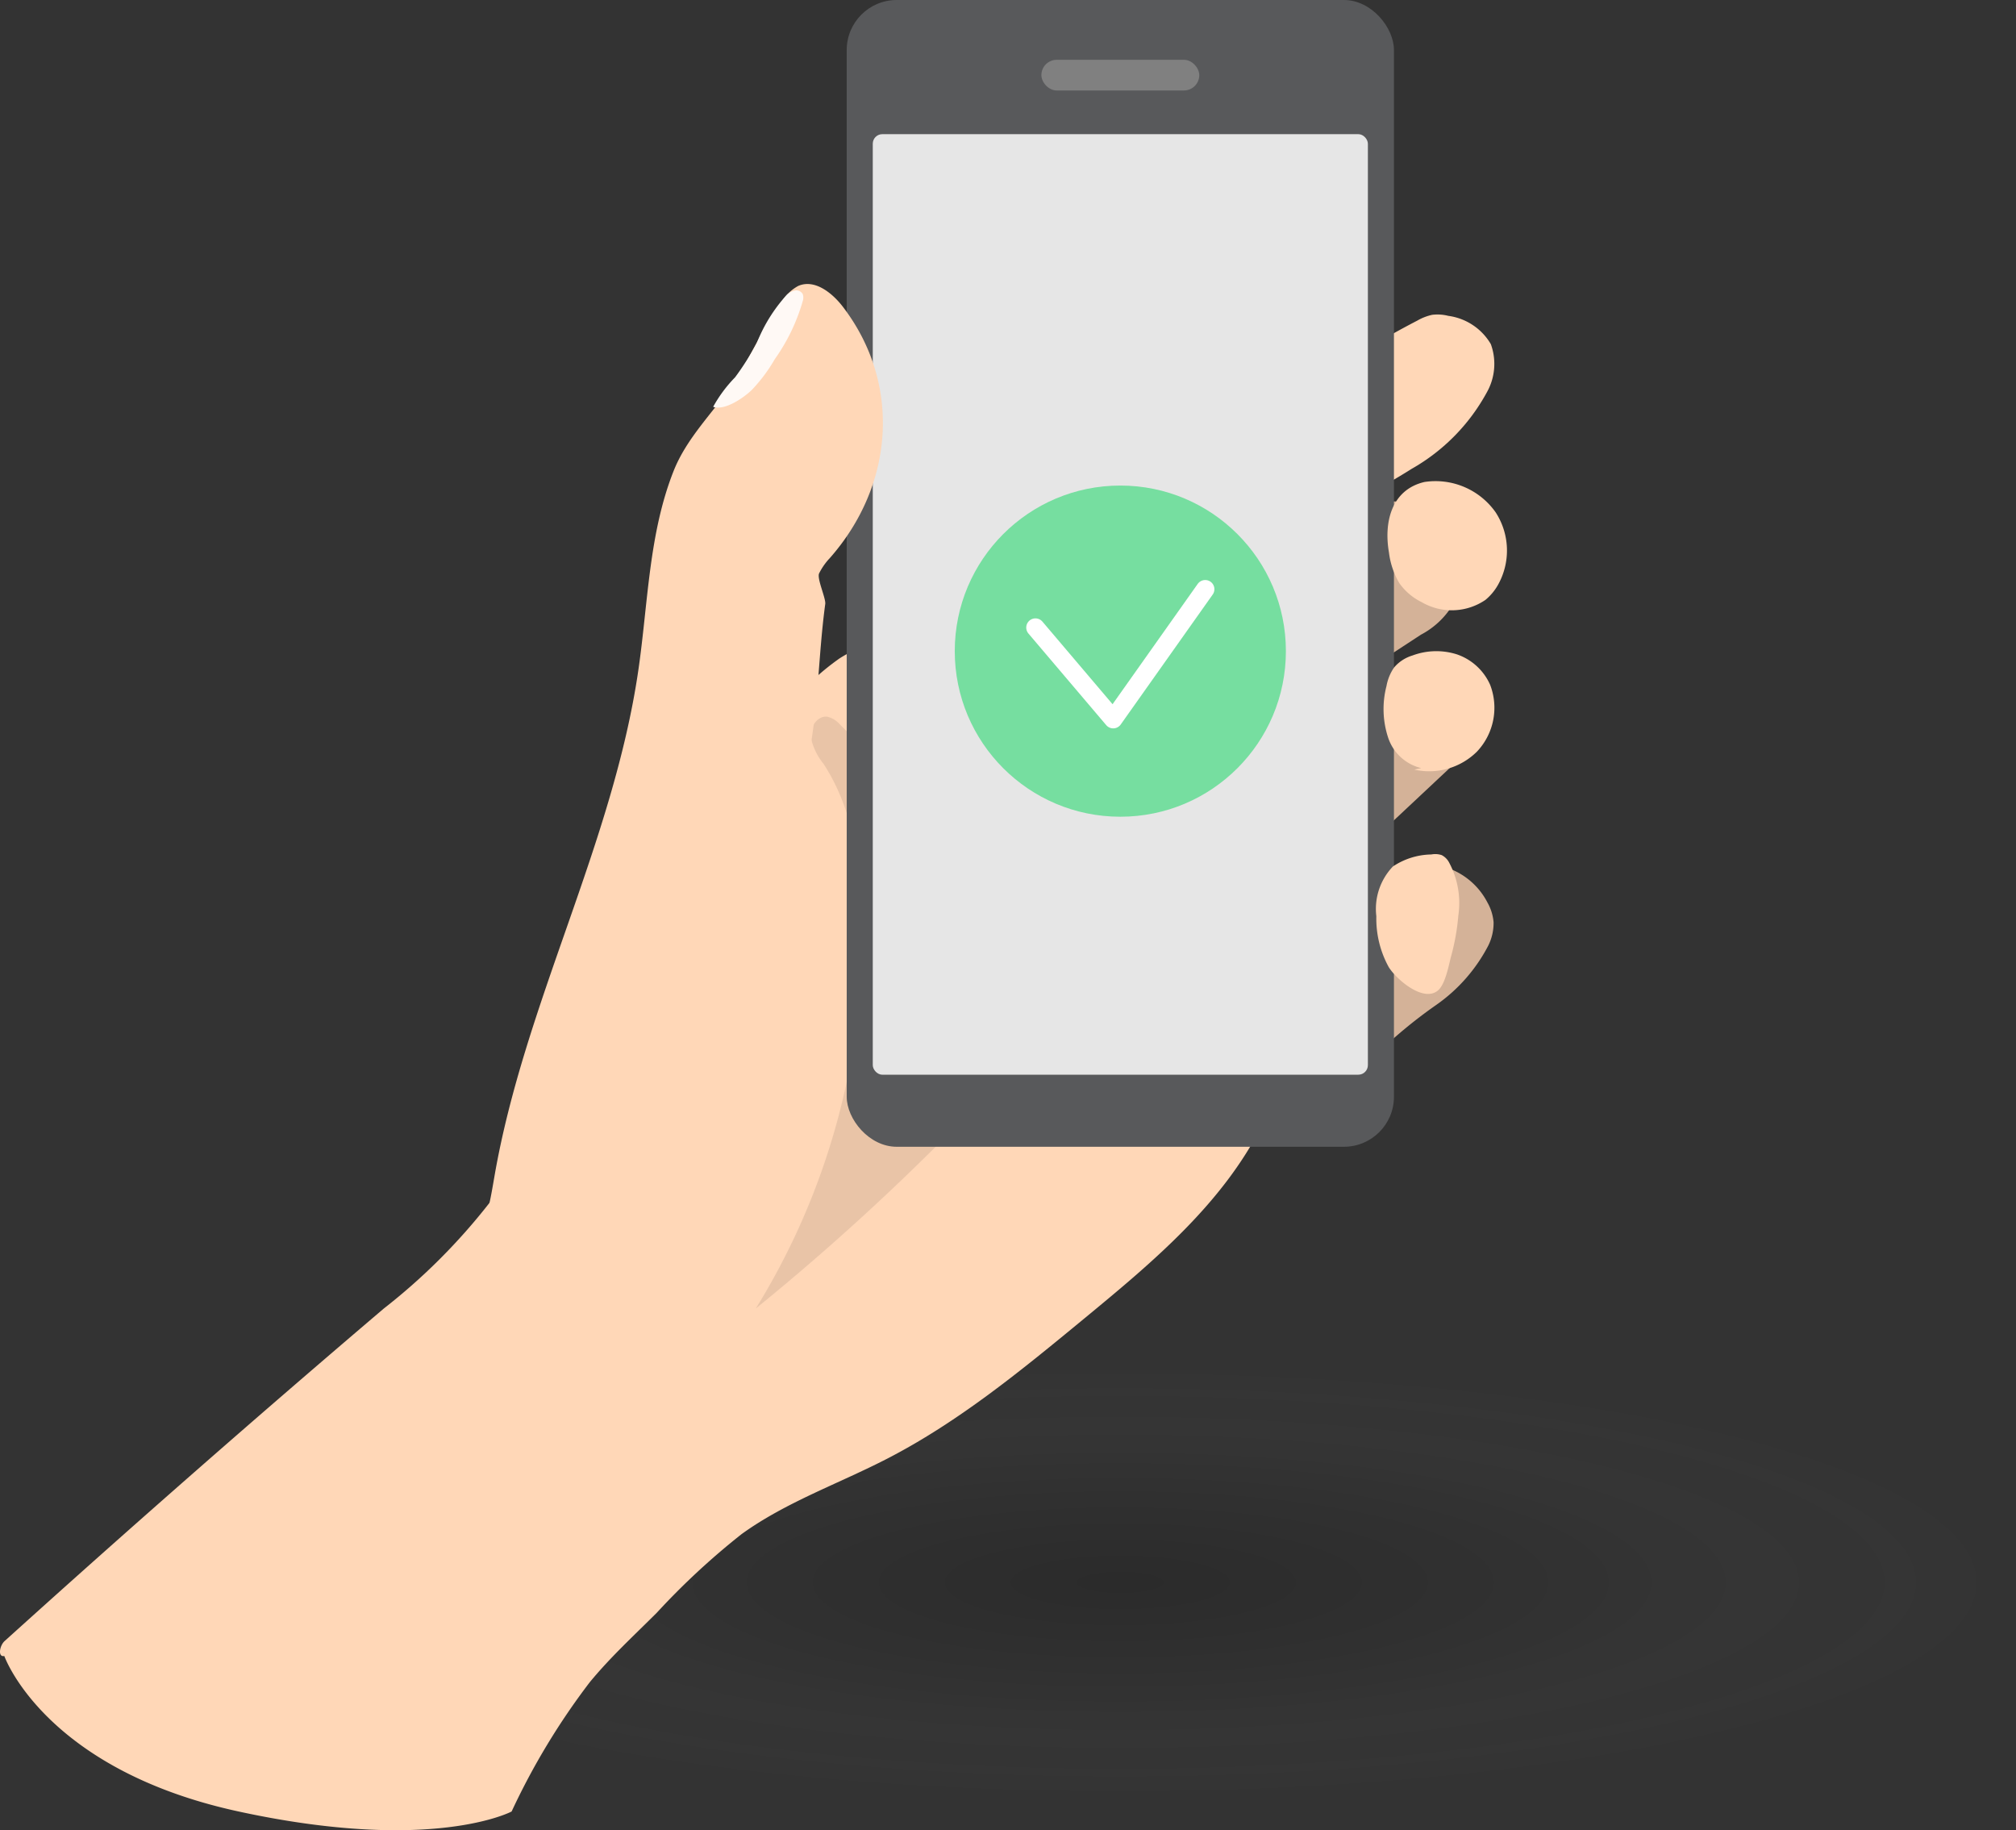
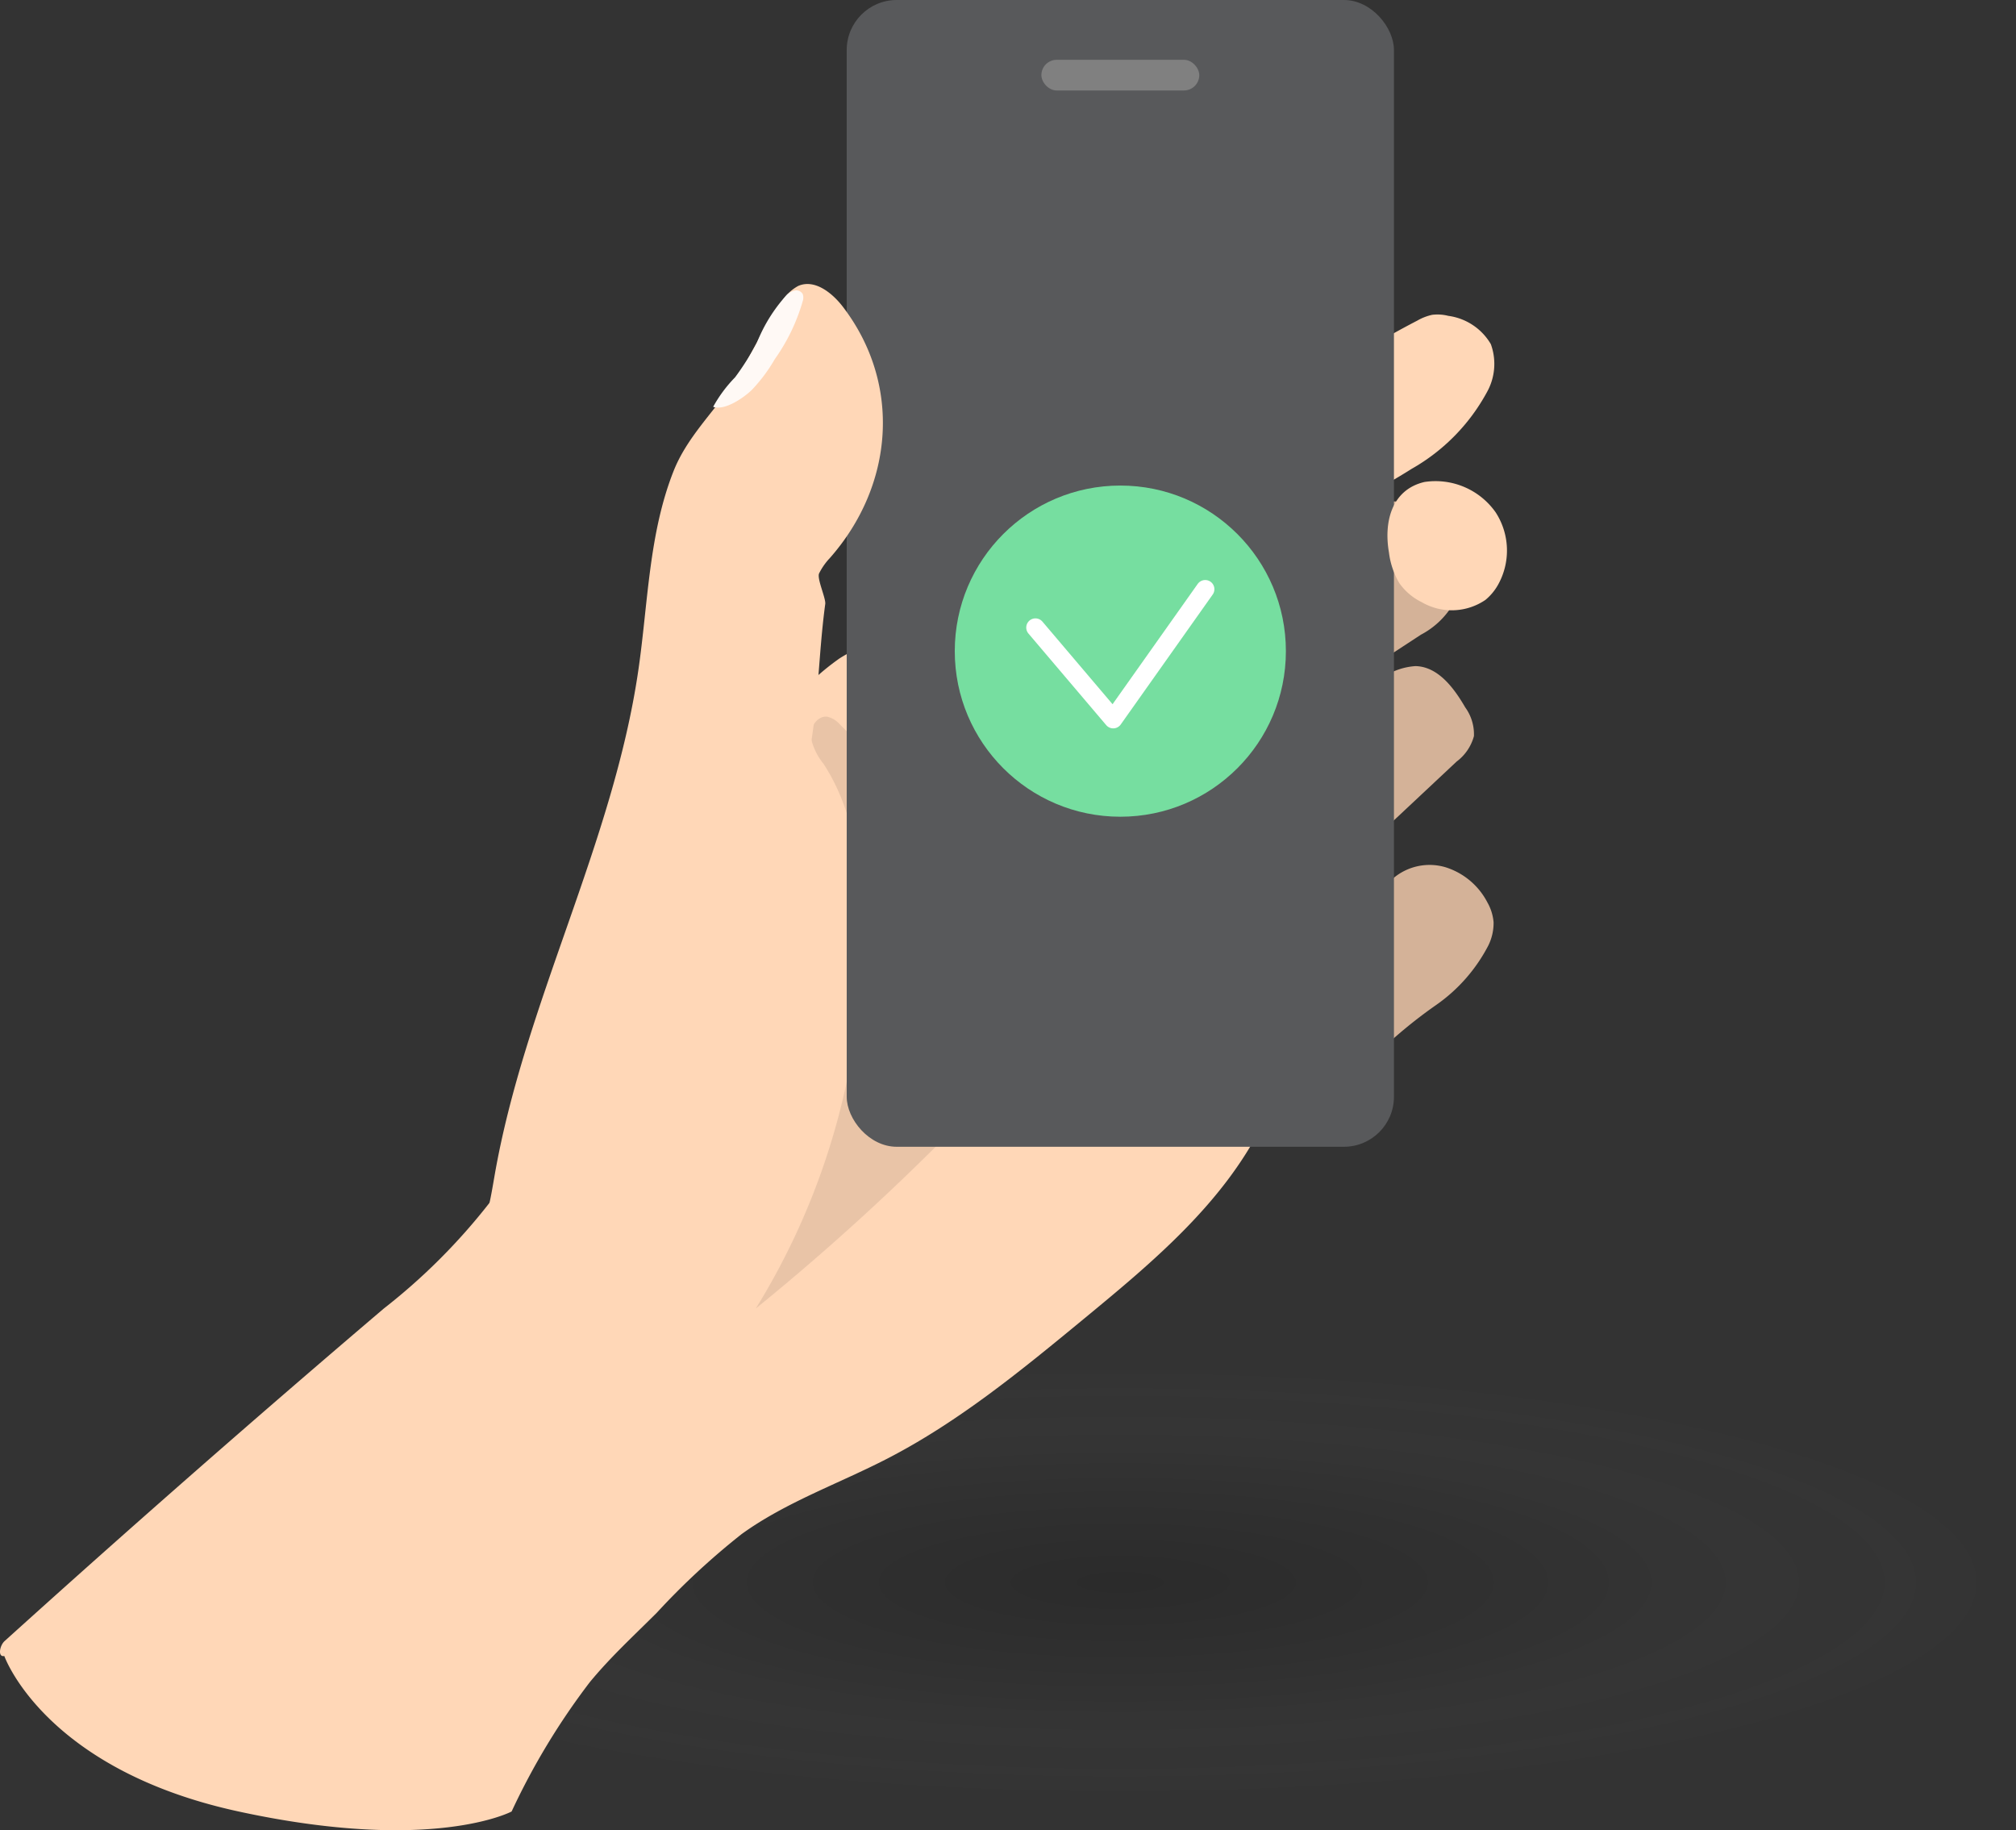
<svg xmlns="http://www.w3.org/2000/svg" width="128.27" height="116.432" viewBox="0 0 128.27 116.432">
  <rect x="0" y="0" width="128.27" height="116.432" fill="#333333" stroke="none" />
  <defs>
    <radialGradient id="radial-gradient" cx="0.5" cy="0.5" r="0.5" gradientUnits="objectBoundingBox">
      <stop offset="0" />
      <stop offset="0.458" stop-opacity="0.251" />
      <stop offset="1" stop-color="#fff" stop-opacity="0" />
    </radialGradient>
    <linearGradient id="linear-gradient" x1="198.675" y1="130.537" x2="199.675" y2="130.537" gradientUnits="objectBoundingBox">
      <stop offset="0" stop-color="#76dea0" />
      <stop offset="0.213" stop-color="#73dcaa" />
      <stop offset="0.579" stop-color="#6bd8c5" />
      <stop offset="1" stop-color="#61d3ed" />
    </linearGradient>
  </defs>
  <g id="Groupe_1390" data-name="Groupe 1390" transform="translate(1335.864 2944.841)">
    <ellipse id="Ellipse_253" data-name="Ellipse 253" cx="56.989" cy="13.721" rx="56.989" ry="13.721" transform="translate(-1321.572 -2857.898)" opacity="0.16" fill="url(#radial-gradient)" />
    <path id="Tracé_3874" data-name="Tracé 3874" d="M-1248.378-2877.679a30.313,30.313,0,0,1,3.9-3.235,10.52,10.52,0,0,0,3.309-3.775,3.23,3.23,0,0,0,.336-1.482,3.066,3.066,0,0,0-.392-1.258,4.524,4.524,0,0,0-2.66-2.239,3.568,3.568,0,0,0-3.344.71,7.7,7.7,0,0,0-1.362,2,18.009,18.009,0,0,1-3.982,4.821" fill="#d4b298" />
    <path id="Tracé_3875" data-name="Tracé 3875" d="M-1248.15-2891.741l4.967-4.654a3,3,0,0,0,1.1-1.618,2.92,2.92,0,0,0-.555-1.828c-.72-1.241-1.727-2.59-3.16-2.625a4.129,4.129,0,0,0-2.24.839,28.99,28.99,0,0,0-5.919,5.034.174.174,0,0,1-.054-.254" fill="#d4b298" />
    <path id="Tracé_3876" data-name="Tracé 3876" d="M-1252.456-2899.885l7-4.579a5.174,5.174,0,0,0,2.148-2.119c.534-1.294-.06-2.764-.761-3.977-.628-1.087-1.5-2.219-2.747-2.368a4.221,4.221,0,0,0-1.29.1,38.017,38.017,0,0,0-7.731,2.345" fill="#d4b298" />
    <path id="Tracé_3877" data-name="Tracé 3877" d="M-1252.21-2920.488a56.988,56.988,0,0,1,6.527-3.959,3.263,3.263,0,0,1,.948-.367,2.772,2.772,0,0,1,1.017.066,3.709,3.709,0,0,1,2.71,1.8,3.678,3.678,0,0,1-.258,3.073,12.4,12.4,0,0,1-4.777,4.858c-1.942,1.234-4.038,2.229-5.892,3.592" fill="#ffd7b7" />
    <path id="Tracé_3878" data-name="Tracé 3878" d="M-1303.312-2829.6a44.372,44.372,0,0,1,4.963-8.213c1.3-1.585,2.82-2.98,4.273-4.43a46.63,46.63,0,0,1,5.392-5c2.826-2.044,6.178-3.207,9.278-4.807,4.569-2.357,8.576-5.653,12.544-8.924,4.338-3.575,8.8-7.3,11.314-12.328.873-1.744,1.464-3.92.433-5.575a9.114,9.114,0,0,0-2.924-2.381c-7.328-4.936-7.781-15.739-13.608-22.381a3.971,3.971,0,0,0-1.474-1.171,4.482,4.482,0,0,0-2.138-.1c-2.49.287-5.078.608-7.191,1.956a15.455,15.455,0,0,0-3.416,3.289,105.6,105.6,0,0,0-14.794,23.525,46.376,46.376,0,0,1-4.051,7.808,38.731,38.731,0,0,1-6.733,6.735q-12.222,10.4-24.128,21.156c-.323.292-.443,1.045-.019.947,0,0,2.538,7.21,14.9,9.892S-1303.312-2829.6-1303.312-2829.6Z" fill="#ffd7b7" />
    <path id="Tracé_3879" data-name="Tracé 3879" d="M-1271.919-2876.465a2.3,2.3,0,0,0,.567-.822,2.2,2.2,0,0,0-.073-1.233,20.9,20.9,0,0,0-2.678-6.022,13.813,13.813,0,0,1-.942-1.545,12.052,12.052,0,0,1-.622-1.8,38.2,38.2,0,0,0-3.989-9.007c.02.194-.211.336-.4.3a.956.956,0,0,1-.483-.311l-1.863-1.824a1.575,1.575,0,0,0-.8-.513c-.633-.1-1.133.635-1.078,1.274a3.921,3.921,0,0,0,.812,1.717c1.894,2.9,2.4,6.5,2.456,9.962a45.293,45.293,0,0,1-6.763,24.69A152.084,152.084,0,0,0-1271.919-2876.465Z" fill="#d4b298" opacity="0.505" />
    <rect id="Rectangle_2317" data-name="Rectangle 2317" width="34.818" height="72.953" rx="3.182" transform="translate(-1281.991 -2944.841)" fill="#58595b" />
-     <path id="Tracé_3880" data-name="Tracé 3880" d="M-1247.508-2883.324a6.394,6.394,0,0,1-.785-3.228,3.905,3.905,0,0,1,1.053-3.166,4.524,4.524,0,0,1,2.444-.765,1.316,1.316,0,0,1,.658.04,1.1,1.1,0,0,1,.461.447,5.465,5.465,0,0,1,.6,3.407,14.109,14.109,0,0,1-.448,2.538c-.157.577-.368,1.825-.854,2.225C-1245.313-2881.054-1247.037-2882.554-1247.508-2883.324Z" fill="#ffd7b7" />
    <path id="Tracé_3881" data-name="Tracé 3881" d="M-1247.491-2909.7a5.03,5.03,0,0,0,.657,1.951,3.753,3.753,0,0,0,1.424,1.213,3.8,3.8,0,0,0,4.059-.142,3.419,3.419,0,0,0,.792-.945,4.459,4.459,0,0,0-.144-4.626,4.675,4.675,0,0,0-4.529-1.93C-1247.37-2913.676-1247.816-2911.56-1247.491-2909.7Z" fill="#ffd7b7" />
-     <path id="Tracé_3882" data-name="Tracé 3882" d="M-1244.973-2896.078c-.067.128-.231.14-.366.123a2.943,2.943,0,0,1-2.216-2,5.806,5.806,0,0,1-.093-3.239,3.014,3.014,0,0,1,.483-1.182,2.463,2.463,0,0,1,1.174-.766,4.33,4.33,0,0,1,2.811-.075,3.581,3.581,0,0,1,2.128,1.942,4.062,4.062,0,0,1-.847,4.257,4.315,4.315,0,0,1-3.978,1.137" fill="#ffd7b7" />
-     <rect id="Rectangle_2318" data-name="Rectangle 2318" width="31.502" height="59.833" rx="0.607" transform="translate(-1280.333 -2936.306)" fill="#e6e6e6" />
    <rect id="Rectangle_2319" data-name="Rectangle 2319" width="10.046" height="1.951" rx="0.975" transform="translate(-1269.605 -2941.037)" fill="gray" />
    <path id="Tracé_3883" data-name="Tracé 3883" d="M-1306.232-2865.085c1.252-1.27,1.524-3.177,1.83-4.935,1.908-11,7.53-21.115,9.149-32.157.625-4.265.66-8.687,2.245-12.694.835-2.113,2.493-3.692,3.778-5.566,1.145-1.67,1.915-3.659,3.141-5.27a2.806,2.806,0,0,1,1.005-.94c1.038-.463,2.166.427,2.856,1.331,3.745,4.905,3.246,11.347-.836,15.976a4.03,4.03,0,0,0-.683.975c-.153.333.44,1.587.39,1.95-.633,4.643-.344,9.518-2.341,13.757" fill="#ffd7b7" />
    <path id="Tracé_3884" data-name="Tracé 3884" d="M-1288.03-2920.035a10.212,10.212,0,0,0,1.459-1.952,12.156,12.156,0,0,0,1.785-3.708.682.682,0,0,0-.006-.442.474.474,0,0,0-.512-.22,1.106,1.106,0,0,0-.515.29,9.92,9.92,0,0,0-1.89,3.041,17.474,17.474,0,0,1-1.386,2.19,8.61,8.61,0,0,0-1.394,1.876C-1289.736-2918.7-1288.532-2919.549-1288.03-2920.035Z" fill="#fff9f5" />
    <circle id="Ellipse_252" data-name="Ellipse 252" cx="10.534" cy="10.534" r="10.534" transform="translate(-1275.116 -2913.952)" fill="url(#linear-gradient)" />
    <path id="Tracé_3885" data-name="Tracé 3885" d="M-1269.984-2904.918l4.95,5.829,5.853-8.269" fill="none" stroke="#fff" stroke-linecap="round" stroke-linejoin="round" stroke-width="1.169" />
  </g>
</svg>